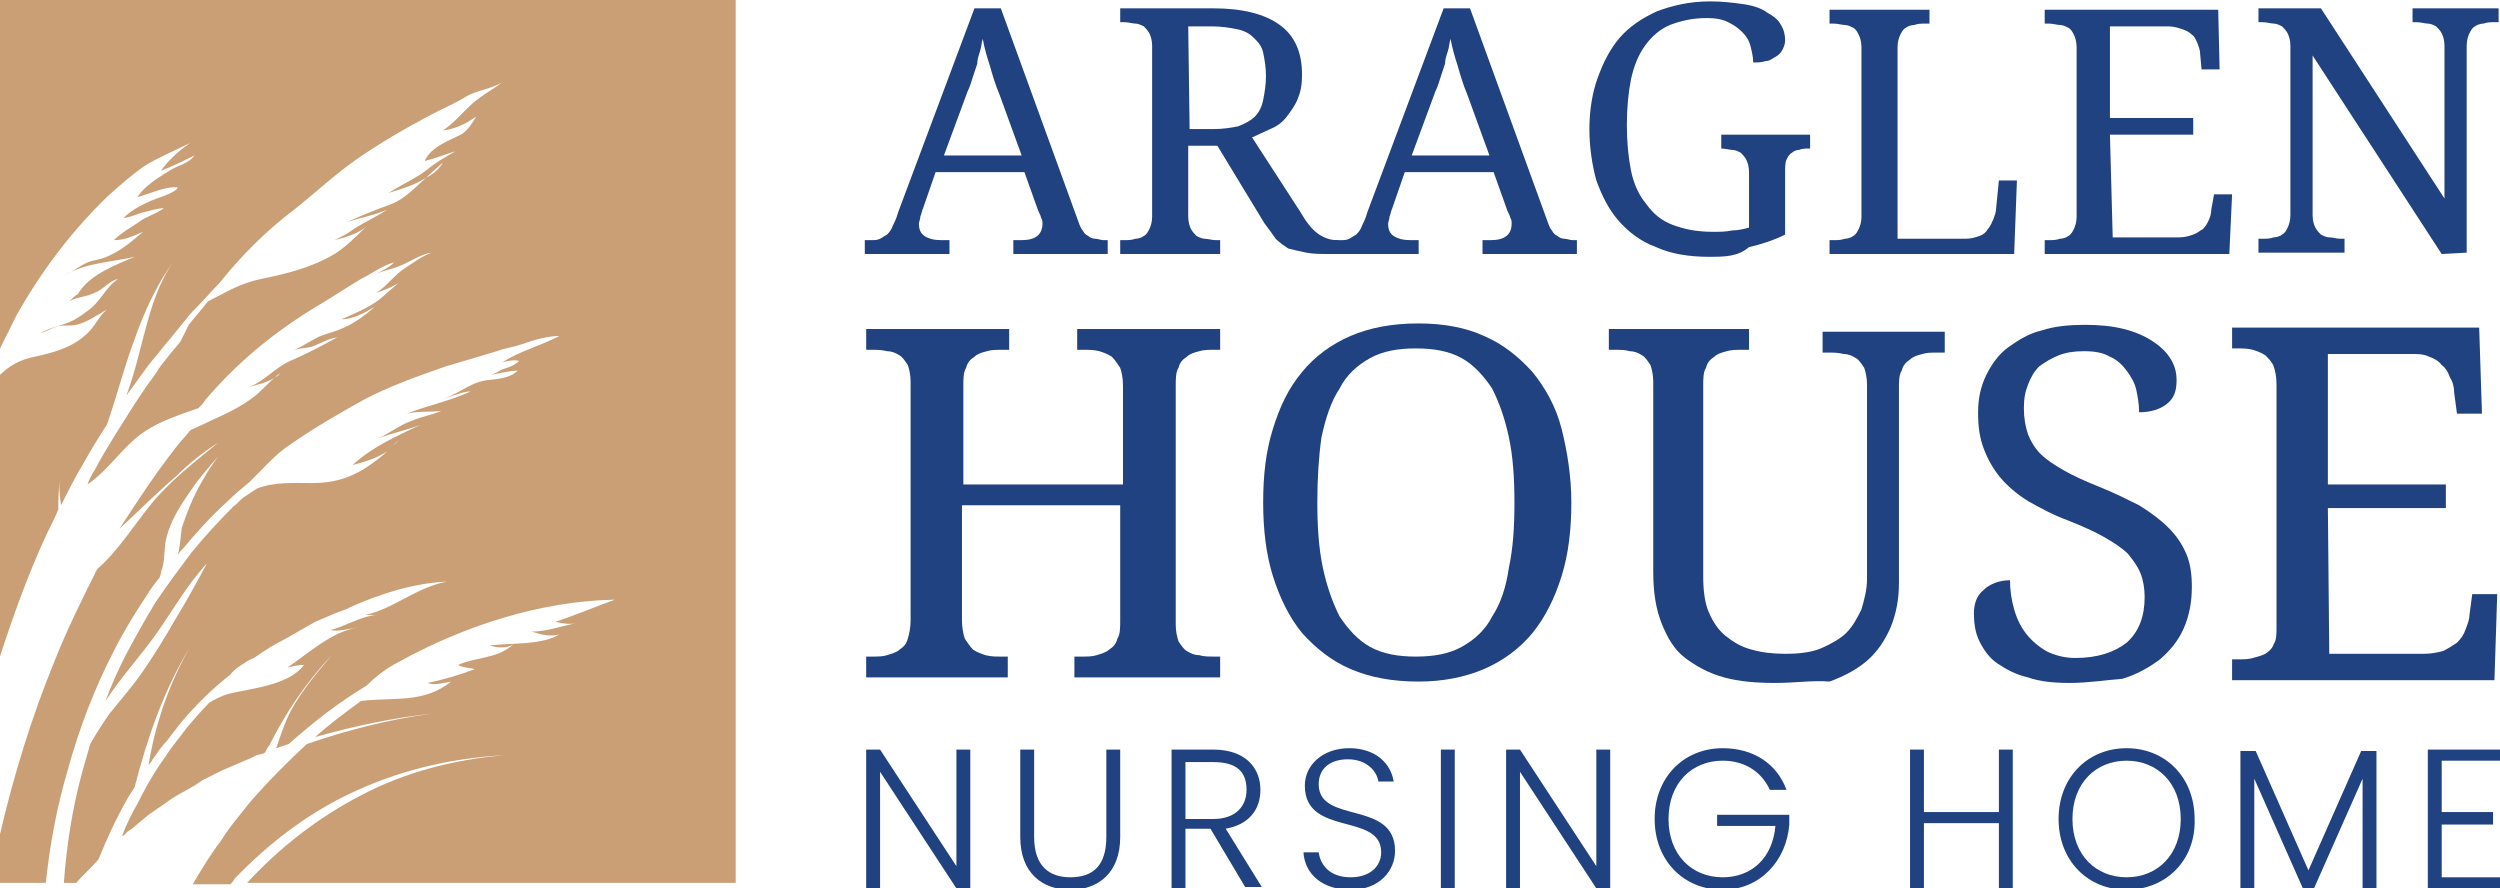
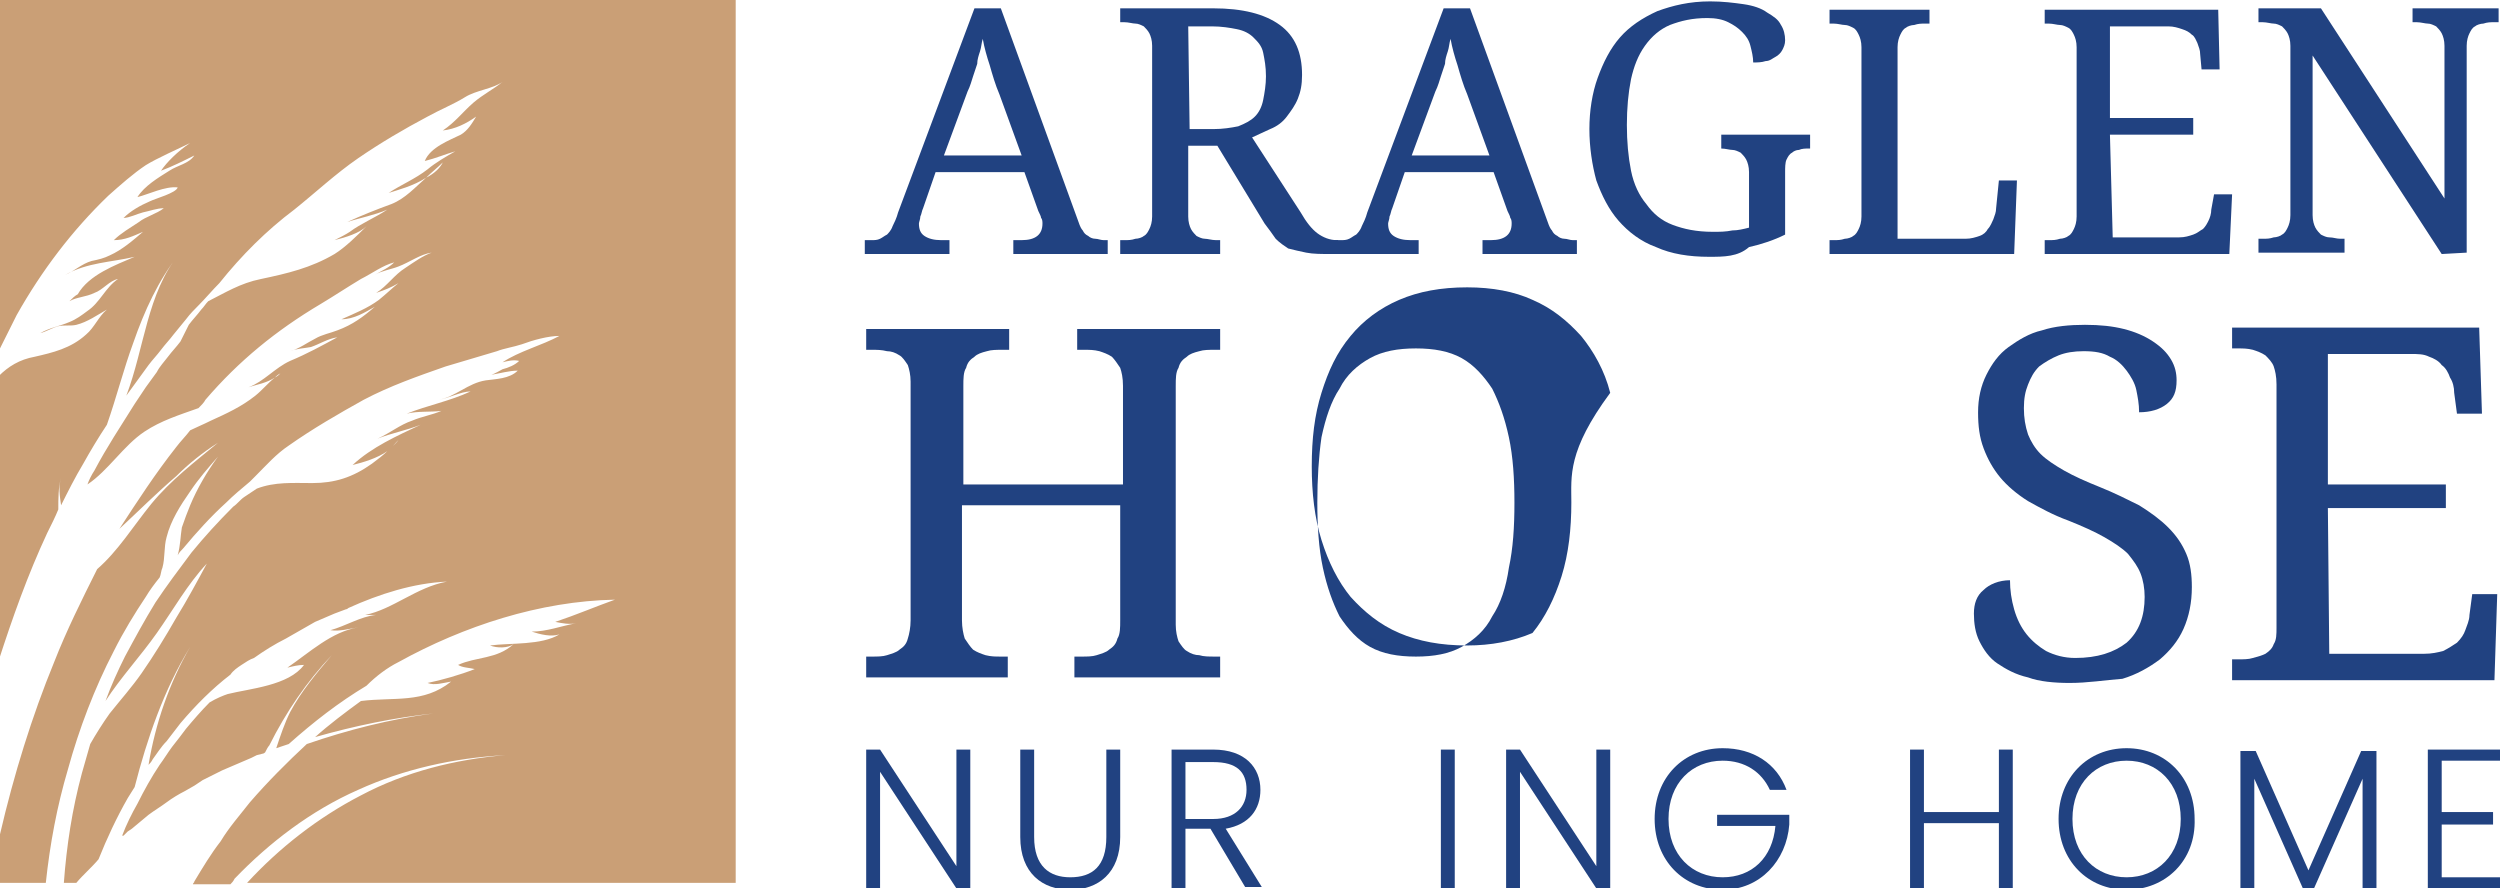
<svg xmlns="http://www.w3.org/2000/svg" version="1.0" id="Layer_1" x="0px" y="0px" viewBox="0 0 180.1 64" xml:space="preserve">
  <g>
    <path fill="#CA9F76" d="M0-0.1v25.3c0,0,0,0,0-0.1c0.4-0.8,0.8-1.6,1.2-2.4c1.8-3.2,4-6.1,6.6-8.6c0.9-0.8,1.8-1.6,2.7-2.2 c0.8-0.5,2.4-1.2,3.2-1.6c-0.9,0.6-1.7,1.4-2.1,2c0.8-0.3,1.6-0.7,2.4-1.1c-0.4,0.6-1.2,0.7-1.8,1.1c-0.8,0.5-1.8,1.1-2.3,1.9 c0.8-0.2,2-0.8,2.9-0.7c-0.1,0.4-1.6,0.8-2,1c-0.7,0.3-1.4,0.7-1.9,1.2c0.4,0,1-0.3,1.4-0.4c0.5-0.1,1-0.3,1.5-0.3 c-0.5,0.4-1.3,0.6-1.8,1c-0.6,0.4-1.3,0.8-1.8,1.3c0.8,0,1.4-0.3,2.1-0.6c-0.7,0.6-1.5,1.3-2.4,1.7c-0.4,0.2-0.8,0.3-1.3,0.4 c-0.7,0.2-1.2,0.7-1.9,1c1.6-0.9,3.3-0.9,5-1.3c-1.4,0.6-3.3,1.3-4.1,2.7c-0.2,0.1-0.4,0.3-0.6,0.5c0.5-0.3,1.2-0.3,1.8-0.6 c0.6-0.2,1.1-0.9,1.7-1c-0.9,0.6-1.3,1.7-2.2,2.3c-0.4,0.3-0.8,0.6-1.3,0.8c-0.7,0.3-1.4,0.4-2.1,0.8c0.4-0.1,0.9-0.4,1.3-0.5 c0.4-0.1,0.9,0,1.3-0.1c0.8-0.2,1.5-0.7,2.2-1.1c-0.6,0.5-0.9,1.3-1.5,1.8c-1.1,1-2.4,1.3-3.7,1.6c-1.1,0.2-1.9,0.7-2.6,1.4v20.5 c1-3.1,2.1-6.2,3.5-9.2c0.3-0.6,0.6-1.2,0.8-1.7c0-0.8,0-1.6,0.2-2.3c-0.2,0.7-0.1,1.3,0,2c0.5-1,1-2,1.6-3 c0.5-0.9,1.1-1.9,1.7-2.8c0.7-2,1.2-4,1.9-5.9c0.8-2.3,1.8-4.5,3.3-6.4c-2.3,2.8-2.5,6.8-3.8,10.2l0.8-1.1l0.8-1.1 c0.3-0.4,0.6-0.7,0.9-1.1c0.3-0.4,0.6-0.7,0.9-1.1l0.9-1.1c0.3-0.4,0.6-0.7,0.9-1c0.5-0.5,1-1.1,1.5-1.6c1.6-2,3.4-3.8,5.4-5.3 c1.5-1.2,3-2.6,4.6-3.7c1.6-1.1,3.3-2.1,5-3c0.9-0.5,1.9-0.9,2.7-1.4c0.8-0.5,2-0.6,2.7-1.1c-0.6,0.5-1.4,0.9-2.1,1.5 c-0.8,0.7-1.3,1.4-2.2,2c0.9-0.1,1.7-0.5,2.4-1c-0.3,0.5-0.6,1-1.1,1.3c-0.8,0.4-2.2,0.9-2.6,1.9c0.8-0.2,1.5-0.5,2.2-0.7 c-0.7,0.4-1.4,0.8-2,1.3c-0.9,0.7-1.9,1.1-2.8,1.7c0.6-0.2,1.8-0.5,2.7-1.1c0.4-0.4,0.8-0.7,1.2-1.1c-0.2,0.4-0.6,0.8-1.2,1.1 c-0.8,0.7-1.5,1.5-2.5,1.9c-1.1,0.4-2.1,0.8-3.2,1.3c0.9-0.3,2-0.5,2.9-0.9c-0.9,0.6-1.9,1-2.7,1.6c-0.3,0.2-0.7,0.4-1.1,0.6 c0.8-0.2,1.8-0.5,2.3-1c-0.7,0.7-1.5,1.5-2.3,2c-1.7,1-3.4,1.4-5.3,1.8c-1.5,0.3-2.6,1-3.8,1.6c-0.2,0.2-0.3,0.4-0.5,0.6 c-0.3,0.4-0.6,0.7-0.9,1.1L13,24.6c-0.3,0.4-0.6,0.7-0.9,1.1c-0.3,0.4-0.6,0.7-0.8,1.1l-0.8,1.1l-0.8,1.2c-1,1.6-2,3.1-2.9,4.8 c-0.2,0.3-0.4,0.7-0.5,1c1.5-1,2.6-2.8,4.1-3.8c1.2-0.8,2.5-1.2,3.9-1.7c0.2-0.2,0.4-0.4,0.5-0.6c2.4-2.8,5.1-5,8.3-6.9 c1-0.6,1.9-1.2,2.9-1.8c0.8-0.4,1.6-1,2.4-1.2c-0.4,0.4-0.9,0.6-1.4,0.9c0.5-0.3,1.2-0.4,1.7-0.6c0.8-0.3,1.6-0.9,2.4-1 c-0.6,0.2-1.3,0.7-1.9,1.1c-0.8,0.5-1.3,1.3-2.1,1.8c0.6-0.2,1.1-0.4,1.6-0.7c-0.5,0.4-0.9,0.8-1.4,1.2c-0.8,0.6-1.8,1-2.7,1.4 c0.9,0,1.7-0.5,2.4-0.9c-0.8,0.7-1.6,1.3-2.7,1.7c-0.5,0.2-1.1,0.3-1.6,0.6c-0.6,0.3-1.1,0.7-1.8,0.9c0.5-0.2,1-0.2,1.5-0.3 c0.6-0.2,1.2-0.6,1.9-0.7c-1.1,0.6-2.2,1.2-3.4,1.7c-1.1,0.5-1.9,1.5-3,1.9c0.6-0.2,1.3-0.3,1.9-0.7c0.1-0.1,0.2-0.2,0.4-0.3 c-0.1,0.1-0.2,0.2-0.4,0.3c-0.5,0.4-0.9,0.9-1.4,1.3c-1,0.8-2.1,1.3-3.2,1.8c-0.6,0.3-1.1,0.5-1.5,0.7c-0.3,0.4-0.7,0.8-1,1.2 c-1.5,1.9-2.8,3.9-4.1,5.9c1.4-1.3,2.7-2.6,4.1-3.8c0.9-0.9,1.9-1.7,3-2.4c-1.7,1.4-3.4,2.7-4.8,4.4c-1.3,1.6-2.4,3.4-3.9,4.7 c-1.1,2.2-2.2,4.4-3.1,6.7C2.3,51.6,1,55.8,0,60.1v3.5h3.3c0.3-2.8,0.8-5.5,1.6-8.2c0.8-2.9,1.9-5.8,3.3-8.5 c0.7-1.4,1.5-2.7,2.3-3.9c0.3-0.5,0.6-0.9,1-1.4c0.1-0.2,0.1-0.5,0.2-0.7c0.2-0.7,0.1-1.5,0.3-2.2c0.3-1.2,1-2.3,1.7-3.3 c0.6-0.9,1.3-1.7,2-2.5c-0.8,1.1-1.5,2.3-2,3.5c-0.2,0.5-0.4,1-0.6,1.6c-0.1,0.6-0.1,1.3-0.3,2c0.1-0.2,0.3-0.4,0.4-0.5 c1-1.2,2-2.3,3.1-3.3c0.5-0.5,1.1-1,1.7-1.5c0.1-0.1,0.3-0.3,0.4-0.4c0.8-0.8,1.5-1.6,2.4-2.2c1.7-1.2,3.6-2.3,5.4-3.3 c1.9-1,3.9-1.7,5.9-2.4c1.3-0.4,2.4-0.7,3.7-1.1c0.5-0.2,1.2-0.3,1.8-0.5c0.8-0.3,1.9-0.6,2.7-0.6c-1.3,0.7-2.9,1.1-4.1,1.9 c0.4-0.1,0.8-0.2,1.2-0.1c-0.3,0.3-0.8,0.5-1.2,0.6c-0.2,0.1-0.5,0.3-0.8,0.4c0.6-0.1,1.3-0.3,1.9-0.3c-0.6,0.6-1.6,0.6-2.3,0.7 c-1.3,0.2-2.2,1.2-3.4,1.4c0.7-0.1,1.6-0.6,2.3-0.6c-1.5,0.7-3.1,1-4.6,1.6c0.8-0.2,1.7-0.1,2.5-0.2c-0.7,0.3-1.4,0.4-2.1,0.7 c-0.9,0.3-1.6,0.9-2.5,1.3c1-0.4,2.1-0.6,3.1-1c-1.7,0.8-3.5,1.6-4.9,2.9c0.8-0.2,1.8-0.5,2.5-1c0.3-0.2,0.5-0.5,0.8-0.8 c-0.2,0.3-0.5,0.5-0.8,0.8c-0.3,0.3-0.7,0.6-1.1,0.9c-1.4,1-2.7,1.4-4.3,1.4c-1.4,0-2.7-0.1-4,0.4c-0.3,0.2-0.6,0.4-0.9,0.6 c-0.3,0.2-0.5,0.5-0.8,0.7c-1.1,1.1-2.1,2.2-3,3.3c-0.9,1.2-1.8,2.4-2.6,3.6c-0.8,1.3-1.5,2.6-2.2,3.9c-0.5,1-1,2.1-1.4,3.2 c1.1-1.7,2.5-3.2,3.7-4.9c1.2-1.7,2.2-3.5,3.6-5c-0.7,1.3-1.4,2.6-2.2,3.9c-0.8,1.4-1.6,2.7-2.5,4c-0.7,1-1.5,1.9-2.3,2.9 c-0.5,0.7-1,1.5-1.4,2.2c-0.2,0.7-0.4,1.4-0.6,2.1c-0.7,2.6-1.1,5.2-1.3,7.9h0.9c0.5-0.6,1.1-1.1,1.6-1.7c0.6-1.5,1.3-3,2.1-4.4 c0.2-0.3,0.3-0.5,0.5-0.8c0.9-3.5,2.1-7,4-10.1c-1.5,2.6-2.5,5.5-3,8.5c0.1-0.1,0.2-0.2,0.3-0.4c0.3-0.4,0.6-0.9,1-1.3 c0.3-0.4,0.7-0.9,1-1.3c1.1-1.3,2.3-2.5,3.6-3.5c0.2-0.3,0.5-0.5,0.8-0.7c0.3-0.2,0.6-0.4,0.9-0.5c0.7-0.5,1.5-1,2.3-1.4 c0.2-0.1,0.5-0.3,0.7-0.4c0.2-0.1,0.5-0.3,0.7-0.4l0.7-0.4l0.7-0.3c0.2-0.1,0.5-0.2,0.7-0.3c0.3-0.1,0.5-0.2,0.8-0.3 c0.1,0,0.2-0.1,0.2-0.1c2.2-1,4.7-1.8,7.1-1.9c-2.2,0.4-3.9,2-5.9,2.4c0.3,0,0.6,0,0.8,0c0.2,0,0.4,0,0.5,0c-0.2,0-0.4,0-0.5,0 c-1.1,0.1-2.2,0.8-3.3,1.1c0.7,0.1,1.3-0.1,2-0.2c-1.9,0.3-3.5,1.8-5.1,2.9c0.4-0.1,0.8-0.2,1.2-0.2c-1.1,1.5-3.9,1.7-5.5,2.1 c-0.3,0.1-0.8,0.3-1.3,0.6c-0.6,0.6-1.2,1.3-1.7,1.9c-0.3,0.4-0.6,0.8-1,1.3c-0.3,0.4-0.6,0.9-0.9,1.3c-0.6,0.9-1.1,1.8-1.6,2.8 c-0.4,0.7-0.8,1.5-1.1,2.3l0.1,0l0.3-0.3l0.3-0.2l1.2-1c0.4-0.3,0.9-0.6,1.3-0.9c0.4-0.3,0.9-0.6,1.3-0.8l0.7-0.4l0.3-0.2l0.3-0.2 l1.4-0.7c0.2-0.1,0.5-0.2,0.7-0.3l0.7-0.3l0.7-0.3l0.2-0.1l0.2-0.1l0.4-0.1c0.1,0,0.2-0.1,0.2-0.1c0.1-0.2,0.2-0.4,0.3-0.5 c1.2-2.4,2.7-4.6,4.5-6.5c-1.1,1.3-2.2,2.6-3,4.1c-0.4,0.8-0.7,1.7-1,2.6c0.3-0.1,0.6-0.2,0.9-0.3c1.8-1.6,3.6-3,5.6-4.2 c0.7-0.7,1.5-1.3,2.3-1.7c4.7-2.6,10.2-4.4,15.6-4.5c-1.4,0.5-2.8,1.1-4.3,1.6c0.5,0.1,1,0.2,1.5,0.1c-1.1,0.2-2.1,0.6-3.2,0.6 c0.6,0.2,1.4,0.4,2,0.2c-1.3,0.8-3.5,0.6-5,0.8c0.5,0.2,1.3,0.2,1.7-0.1c-1.2,1.1-2.7,0.9-4,1.5c0.3,0.2,0.8,0.2,1.2,0.3 c-1,0.4-2.4,0.8-3.4,1c0.5,0.2,1.1,0,1.7-0.1c-2,1.6-4.1,1.1-6.5,1.4c-1.1,0.8-2.3,1.7-3.3,2.6c2.8-0.8,5.7-1.4,8.5-1.7 c-3.1,0.4-6.2,1.2-9.1,2.2c-1.4,1.3-2.8,2.7-4.1,4.2c-0.7,0.9-1.5,1.8-2.1,2.8c-0.7,0.9-1.3,1.9-1.9,2.9c0,0.1-0.1,0.1-0.1,0.2h2.7 c0.1-0.1,0.2-0.2,0.3-0.4c2.5-2.6,5.5-4.9,8.9-6.4c3.3-1.5,6.9-2.3,10.6-2.5c-3.6,0.3-7.2,1.2-10.4,2.9c-3.1,1.6-5.9,3.8-8.2,6.3 H53V-0.1" />
    <g>
      <path fill="#214281" d="M67.4,12.4L66.5,15c-0.1,0.2-0.1,0.4-0.2,0.6c0,0.2-0.1,0.4-0.1,0.5c0,0.4,0.1,0.7,0.4,0.9 c0.3,0.2,0.7,0.3,1.2,0.3h0.6v1h-6.1v-1h0.5c0.2,0,0.4,0,0.6-0.1c0.2-0.1,0.3-0.2,0.5-0.3c0.1-0.1,0.3-0.3,0.4-0.6 c0.1-0.2,0.3-0.6,0.4-1l5.5-14.7h1.9l5.6,15.4c0.1,0.3,0.2,0.5,0.3,0.6c0.1,0.2,0.2,0.3,0.4,0.4c0.1,0.1,0.3,0.2,0.5,0.2 c0.2,0,0.4,0.1,0.6,0.1h0.3v1h-6.8v-1h0.6c1,0,1.5-0.4,1.5-1.2c0-0.1,0-0.3-0.1-0.4c0-0.1-0.1-0.3-0.2-0.5l-1-2.8 M72,6.8 c-0.3-0.7-0.5-1.4-0.7-2.1c-0.2-0.6-0.4-1.3-0.5-1.9c-0.1,0.3-0.1,0.6-0.2,0.9c-0.1,0.3-0.2,0.6-0.2,0.9c-0.1,0.3-0.2,0.6-0.3,0.9 c-0.1,0.3-0.2,0.7-0.4,1.1l-1.7,4.6h5.6L72,6.8z" />
      <path fill="#214281" d="M93.7,15.3c0.4,0.7,0.8,1.2,1.2,1.5c0.4,0.3,0.9,0.5,1.4,0.5h0.1v1H96c-0.8,0-1.4,0-1.9-0.1 c-0.5-0.1-0.9-0.2-1.3-0.3c-0.3-0.2-0.6-0.4-0.9-0.7c-0.2-0.3-0.5-0.7-0.8-1.1l-3.4-5.6h-2.1v5.1c0,0.4,0.1,0.7,0.2,0.9 c0.1,0.2,0.3,0.4,0.4,0.5c0.2,0.1,0.4,0.2,0.6,0.2c0.2,0,0.5,0.1,0.8,0.1h0.3v1h-7.2v-1h0.3c0.3,0,0.5,0,0.8-0.1 c0.2,0,0.5-0.1,0.6-0.2c0.2-0.1,0.3-0.3,0.4-0.5c0.1-0.2,0.2-0.5,0.2-0.9V3.3c0-0.4-0.1-0.7-0.2-0.9c-0.1-0.2-0.3-0.4-0.4-0.5 c-0.2-0.1-0.4-0.2-0.6-0.2c-0.2,0-0.5-0.1-0.8-0.1h-0.3v-1h6.7c2.1,0,3.7,0.4,4.8,1.2c1.1,0.8,1.6,2,1.6,3.6 c0,0.7-0.1,1.2-0.3,1.7c-0.2,0.5-0.5,0.9-0.8,1.3c-0.3,0.4-0.7,0.7-1.2,0.9c-0.4,0.2-0.9,0.4-1.3,0.6 M85.7,9.3h1.7 c0.7,0,1.3-0.1,1.8-0.2c0.5-0.2,0.9-0.4,1.2-0.7c0.3-0.3,0.5-0.7,0.6-1.2c0.1-0.5,0.2-1.1,0.2-1.7c0-0.7-0.1-1.2-0.2-1.7 c-0.1-0.5-0.4-0.8-0.7-1.1c-0.3-0.3-0.7-0.5-1.2-0.6c-0.5-0.1-1.1-0.2-1.8-0.2h-1.7L85.7,9.3z" />
      <path fill="#214281" d="M101.2,12.4l-0.9,2.6c-0.1,0.2-0.1,0.4-0.2,0.6c0,0.2-0.1,0.4-0.1,0.5c0,0.4,0.1,0.7,0.4,0.9 c0.3,0.2,0.7,0.3,1.2,0.3h0.6v1h-6.1v-1h0.5c0.2,0,0.4,0,0.6-0.1c0.2-0.1,0.3-0.2,0.5-0.3c0.1-0.1,0.3-0.3,0.4-0.6 c0.1-0.2,0.3-0.6,0.4-1L104,0.6h1.9l5.6,15.4c0.1,0.3,0.2,0.5,0.3,0.6c0.1,0.2,0.2,0.3,0.4,0.4c0.1,0.1,0.3,0.2,0.5,0.2 c0.2,0,0.4,0.1,0.6,0.1h0.3v1h-6.8v-1h0.6c1,0,1.5-0.4,1.5-1.2c0-0.1,0-0.3-0.1-0.4c0-0.1-0.1-0.3-0.2-0.5l-1-2.8 M105.7,6.8 c-0.3-0.7-0.5-1.4-0.7-2.1c-0.2-0.6-0.4-1.3-0.5-1.9c-0.1,0.3-0.1,0.6-0.2,0.9c-0.1,0.3-0.2,0.6-0.2,0.9c-0.1,0.3-0.2,0.6-0.3,0.9 c-0.1,0.3-0.2,0.7-0.4,1.1l-1.7,4.6h5.6L105.7,6.8z" />
      <path fill="#214281" d="M123.1,18.5c-1.4,0-2.7-0.2-3.8-0.7c-1.1-0.4-2-1.1-2.7-1.9c-0.7-0.8-1.2-1.8-1.6-2.9 c-0.3-1.1-0.5-2.4-0.5-3.7c0-1.3,0.2-2.6,0.6-3.7c0.4-1.1,0.9-2.1,1.6-2.9c0.7-0.8,1.6-1.4,2.7-1.9c1.1-0.4,2.3-0.7,3.8-0.7 c0.9,0,1.7,0.1,2.4,0.2c0.7,0.1,1.3,0.3,1.7,0.6c0.5,0.3,0.8,0.5,1,0.9c0.2,0.3,0.3,0.7,0.3,1.1c0,0.3-0.1,0.5-0.2,0.7 c-0.1,0.2-0.3,0.4-0.5,0.5c-0.2,0.1-0.4,0.3-0.7,0.3c-0.3,0.1-0.6,0.1-0.9,0.1c0-0.4-0.1-0.8-0.2-1.2c-0.1-0.4-0.3-0.7-0.6-1 c-0.3-0.3-0.6-0.5-1-0.7c-0.4-0.2-0.9-0.3-1.5-0.3c-1.1,0-1.9,0.2-2.7,0.5c-0.7,0.3-1.3,0.8-1.8,1.5c-0.5,0.7-0.8,1.5-1,2.4 c-0.2,1-0.3,2.1-0.3,3.3c0,1.2,0.1,2.3,0.3,3.3c0.2,1,0.6,1.8,1.1,2.4c0.5,0.7,1.1,1.2,1.9,1.5c0.8,0.3,1.7,0.5,2.9,0.5 c0.5,0,0.9,0,1.4-0.1c0.4,0,0.8-0.1,1.2-0.2v-4c0-0.4-0.1-0.7-0.2-0.9c-0.1-0.2-0.3-0.4-0.4-0.5c-0.2-0.1-0.4-0.2-0.6-0.2 c-0.2,0-0.5-0.1-0.8-0.1H124v-1h6.4v1h-0.1c-0.2,0-0.5,0-0.7,0.1c-0.2,0-0.4,0.1-0.5,0.2c-0.2,0.1-0.3,0.3-0.4,0.5 c-0.1,0.2-0.1,0.6-0.1,0.9v4.5c-0.8,0.4-1.7,0.7-2.6,0.9C125.2,18.5,124.2,18.5,123.1,18.5" />
      <path fill="#214281" d="M131.8,18.3v-1h0.3c0.3,0,0.5,0,0.8-0.1c0.2,0,0.5-0.1,0.6-0.2c0.2-0.1,0.3-0.3,0.4-0.5 c0.1-0.2,0.2-0.5,0.2-0.9V3.4c0-0.4-0.1-0.7-0.2-0.9c-0.1-0.2-0.2-0.4-0.4-0.5c-0.2-0.1-0.4-0.2-0.6-0.2c-0.2,0-0.5-0.1-0.8-0.1 h-0.3v-1h7.2v1h-0.3c-0.3,0-0.5,0-0.8,0.1c-0.2,0-0.5,0.1-0.6,0.2c-0.2,0.1-0.3,0.3-0.4,0.5c-0.1,0.2-0.2,0.5-0.2,0.9v13.8h4.9 c0.4,0,0.7-0.1,1-0.2c0.3-0.1,0.5-0.3,0.6-0.5c0.2-0.2,0.3-0.5,0.4-0.7c0.1-0.3,0.2-0.5,0.2-0.8L144,13h1.3l-0.2,5.3" />
      <path fill="#214281" d="M152.2,17.1h4.8c0.4,0,0.7-0.1,1-0.2c0.3-0.1,0.5-0.3,0.7-0.4c0.2-0.2,0.3-0.4,0.4-0.6 c0.1-0.2,0.2-0.5,0.2-0.8l0.2-1.1h1.3l-0.2,4.3h-13.3v-1h0.3c0.3,0,0.5,0,0.8-0.1c0.2,0,0.5-0.1,0.6-0.2c0.2-0.1,0.3-0.3,0.4-0.5 c0.1-0.2,0.2-0.5,0.2-0.9V3.4c0-0.4-0.1-0.7-0.2-0.9c-0.1-0.2-0.2-0.4-0.4-0.5c-0.2-0.1-0.4-0.2-0.6-0.2c-0.2,0-0.5-0.1-0.8-0.1 h-0.3v-1h12.5l0.1,4.3h-1.3l-0.1-1.1c0-0.3-0.1-0.5-0.2-0.8c-0.1-0.2-0.2-0.5-0.4-0.6c-0.2-0.2-0.4-0.3-0.7-0.4 c-0.3-0.1-0.6-0.2-1-0.2h-4.2v6.6h6v1.2h-6" />
      <path fill="#214281" d="M175.9,18.3L166.6,4v11.5c0,0.4,0.1,0.7,0.2,0.9c0.1,0.2,0.3,0.4,0.4,0.5c0.2,0.1,0.4,0.2,0.6,0.2 c0.3,0,0.5,0.1,0.8,0.1h0.3v1h-6.2v-1h0.3c0.3,0,0.5,0,0.8-0.1c0.2,0,0.5-0.1,0.6-0.2c0.2-0.1,0.3-0.3,0.4-0.5 c0.1-0.2,0.2-0.5,0.2-0.9V3.3c0-0.4-0.1-0.7-0.2-0.9c-0.1-0.2-0.3-0.4-0.4-0.5c-0.2-0.1-0.4-0.2-0.6-0.2c-0.2,0-0.5-0.1-0.8-0.1 h-0.3v-1h4.5l8.9,13.7v-11c0-0.4-0.1-0.7-0.2-0.9c-0.1-0.2-0.3-0.4-0.4-0.5c-0.2-0.1-0.4-0.2-0.6-0.2c-0.2,0-0.5-0.1-0.8-0.1h-0.3 v-1h6.2v1h-0.3c-0.3,0-0.5,0-0.8,0.1c-0.2,0-0.5,0.1-0.6,0.2c-0.2,0.1-0.3,0.3-0.4,0.5c-0.1,0.2-0.2,0.5-0.2,0.9v14.9" />
    </g>
    <g>
      <path fill="#214281" d="M77.4,48.8v-1.5h0.5c0.4,0,0.8,0,1.1-0.1c0.3-0.1,0.7-0.2,0.9-0.4c0.3-0.2,0.5-0.4,0.6-0.8 c0.2-0.3,0.2-0.8,0.2-1.3v-8.3H69.3v8.3c0,0.5,0.1,1,0.2,1.3c0.2,0.3,0.4,0.6,0.6,0.8c0.3,0.2,0.6,0.3,0.9,0.4 c0.4,0.1,0.7,0.1,1.1,0.1h0.5v1.5H62.4v-1.5h0.4c0.4,0,0.8,0,1.1-0.1c0.3-0.1,0.7-0.2,0.9-0.4c0.3-0.2,0.5-0.4,0.6-0.8 c0.1-0.3,0.2-0.8,0.2-1.3V27.5c0-0.5-0.1-0.9-0.2-1.2c-0.2-0.3-0.4-0.6-0.6-0.7c-0.3-0.2-0.6-0.3-0.9-0.3 c-0.4-0.1-0.7-0.1-1.1-0.1h-0.4v-1.5h10.3v1.5h-0.5c-0.4,0-0.8,0-1.1,0.1c-0.4,0.1-0.7,0.2-0.9,0.4c-0.3,0.2-0.5,0.4-0.6,0.8 c-0.2,0.3-0.2,0.8-0.2,1.3v7.1h11.5v-7.1c0-0.6-0.1-1-0.2-1.3c-0.2-0.3-0.4-0.6-0.6-0.8c-0.3-0.2-0.6-0.3-0.9-0.4 c-0.4-0.1-0.7-0.1-1.1-0.1h-0.5v-1.5h10.3v1.5h-0.4c-0.4,0-0.8,0-1.1,0.1c-0.4,0.1-0.7,0.2-0.9,0.4c-0.3,0.2-0.5,0.4-0.6,0.8 c-0.2,0.3-0.2,0.8-0.2,1.3V45c0,0.5,0.1,0.9,0.2,1.2c0.2,0.3,0.4,0.6,0.6,0.7c0.3,0.2,0.6,0.3,0.9,0.3c0.3,0.1,0.7,0.1,1.1,0.1 h0.4v1.5" />
-       <path fill="#214281" d="M113.2,36.2c0,1.9-0.2,3.7-0.7,5.3c-0.5,1.6-1.2,3-2.1,4.1c-0.9,1.1-2.1,2-3.5,2.6c-1.4,0.6-3,0.9-4.7,0.9 c-1.9,0-3.5-0.3-4.9-0.9c-1.4-0.6-2.5-1.5-3.5-2.6c-0.9-1.1-1.6-2.5-2.1-4.1c-0.5-1.6-0.7-3.4-0.7-5.3c0-2,0.2-3.7,0.7-5.3 c0.5-1.6,1.1-2.9,2.1-4.1c0.9-1.1,2.1-2,3.5-2.6c1.4-0.6,3-0.9,4.9-0.9c1.8,0,3.4,0.3,4.7,0.9c1.4,0.6,2.5,1.5,3.5,2.6 c0.9,1.1,1.7,2.5,2.1,4.1C112.9,32.5,113.2,34.3,113.2,36.2 M94.9,36.2c0,1.7,0.1,3.3,0.4,4.7c0.3,1.4,0.7,2.5,1.2,3.5 c0.6,0.9,1.3,1.7,2.2,2.2c0.9,0.5,2,0.7,3.3,0.7s2.4-0.2,3.3-0.7c0.9-0.5,1.7-1.2,2.2-2.2c0.6-0.9,1-2.1,1.2-3.5 c0.3-1.4,0.4-2.9,0.4-4.7c0-1.7-0.1-3.3-0.4-4.7c-0.3-1.4-0.7-2.5-1.2-3.5c-0.6-0.9-1.3-1.7-2.2-2.2c-0.9-0.5-2-0.7-3.3-0.7 c-1.3,0-2.4,0.2-3.3,0.7c-0.9,0.5-1.7,1.2-2.2,2.2c-0.6,0.9-1,2.1-1.3,3.5C95,32.9,94.9,34.5,94.9,36.2" />
-       <path fill="#214281" d="M127.9,49.2c-1.4,0-2.6-0.1-3.7-0.4c-1.1-0.3-2-0.8-2.8-1.4c-0.8-0.6-1.3-1.5-1.7-2.5 c-0.4-1-0.6-2.2-0.6-3.7V27.5c0-0.5-0.1-0.9-0.2-1.2c-0.2-0.3-0.4-0.6-0.6-0.7c-0.3-0.2-0.6-0.3-0.9-0.3c-0.3-0.1-0.7-0.1-1.1-0.1 h-0.4v-1.5H126v1.5h-0.5c-0.4,0-0.8,0-1.1,0.1c-0.4,0.1-0.7,0.2-0.9,0.4c-0.3,0.2-0.5,0.4-0.6,0.8c-0.2,0.3-0.2,0.8-0.2,1.3v13.7 c0,1,0.1,1.9,0.4,2.6c0.3,0.7,0.7,1.3,1.2,1.7c0.5,0.4,1.1,0.8,1.9,1c0.7,0.2,1.5,0.3,2.4,0.3c1,0,1.9-0.1,2.6-0.4 c0.7-0.3,1.4-0.7,1.8-1.1c0.5-0.5,0.8-1.1,1.1-1.7c0.2-0.7,0.4-1.4,0.4-2.2v-14c0-0.5-0.1-0.9-0.2-1.2c-0.2-0.3-0.4-0.6-0.6-0.7 c-0.3-0.2-0.6-0.3-0.9-0.3c-0.4-0.1-0.7-0.1-1.1-0.1h-0.4v-1.5h8.8v1.5h-0.5c-0.4,0-0.8,0-1.1,0.1c-0.4,0.1-0.7,0.2-0.9,0.4 c-0.3,0.2-0.5,0.4-0.6,0.8c-0.2,0.3-0.2,0.8-0.2,1.3v14c0,1.2-0.2,2.2-0.6,3.2c-0.4,0.9-0.9,1.7-1.7,2.4c-0.7,0.6-1.6,1.1-2.7,1.5 C130.6,49,129.3,49.2,127.9,49.2" />
+       <path fill="#214281" d="M113.2,36.2c0,1.9-0.2,3.7-0.7,5.3c-0.5,1.6-1.2,3-2.1,4.1c-1.4,0.6-3,0.9-4.7,0.9 c-1.9,0-3.5-0.3-4.9-0.9c-1.4-0.6-2.5-1.5-3.5-2.6c-0.9-1.1-1.6-2.5-2.1-4.1c-0.5-1.6-0.7-3.4-0.7-5.3c0-2,0.2-3.7,0.7-5.3 c0.5-1.6,1.1-2.9,2.1-4.1c0.9-1.1,2.1-2,3.5-2.6c1.4-0.6,3-0.9,4.9-0.9c1.8,0,3.4,0.3,4.7,0.9c1.4,0.6,2.5,1.5,3.5,2.6 c0.9,1.1,1.7,2.5,2.1,4.1C112.9,32.5,113.2,34.3,113.2,36.2 M94.9,36.2c0,1.7,0.1,3.3,0.4,4.7c0.3,1.4,0.7,2.5,1.2,3.5 c0.6,0.9,1.3,1.7,2.2,2.2c0.9,0.5,2,0.7,3.3,0.7s2.4-0.2,3.3-0.7c0.9-0.5,1.7-1.2,2.2-2.2c0.6-0.9,1-2.1,1.2-3.5 c0.3-1.4,0.4-2.9,0.4-4.7c0-1.7-0.1-3.3-0.4-4.7c-0.3-1.4-0.7-2.5-1.2-3.5c-0.6-0.9-1.3-1.7-2.2-2.2c-0.9-0.5-2-0.7-3.3-0.7 c-1.3,0-2.4,0.2-3.3,0.7c-0.9,0.5-1.7,1.2-2.2,2.2c-0.6,0.9-1,2.1-1.3,3.5C95,32.9,94.9,34.5,94.9,36.2" />
      <path fill="#214281" d="M149.1,49.2c-1.1,0-2.2-0.1-3-0.4c-0.9-0.2-1.6-0.6-2.2-1c-0.6-0.4-1-1-1.3-1.6c-0.3-0.6-0.4-1.3-0.4-2 c0-0.7,0.2-1.3,0.7-1.7c0.4-0.4,1.1-0.7,1.9-0.7c0,0.7,0.1,1.4,0.3,2.1c0.2,0.7,0.5,1.3,0.9,1.8c0.4,0.5,0.9,0.9,1.4,1.2 c0.6,0.3,1.3,0.5,2.1,0.5c1.6,0,2.8-0.4,3.7-1.1c0.9-0.8,1.3-1.9,1.3-3.3c0-0.6-0.1-1.2-0.3-1.7c-0.2-0.5-0.5-0.9-0.9-1.4 c-0.4-0.4-1-0.8-1.7-1.2c-0.7-0.4-1.6-0.8-2.6-1.2c-1.1-0.4-2-0.9-2.9-1.4c-0.8-0.5-1.5-1.1-2-1.7s-0.9-1.3-1.2-2.1 c-0.3-0.8-0.4-1.6-0.4-2.6c0-1,0.2-1.9,0.6-2.7c0.4-0.8,0.9-1.5,1.6-2c0.7-0.5,1.5-1,2.4-1.2c0.9-0.3,2-0.4,3.1-0.4 c1.1,0,2,0.1,2.8,0.3c0.8,0.2,1.5,0.5,2.1,0.9c0.6,0.4,1,0.8,1.3,1.3c0.3,0.5,0.4,1,0.4,1.5c0,0.8-0.2,1.3-0.7,1.7 c-0.5,0.4-1.2,0.6-2,0.6c0-0.6-0.1-1.1-0.2-1.6c-0.1-0.5-0.4-1-0.7-1.4c-0.3-0.4-0.7-0.8-1.2-1c-0.5-0.3-1.1-0.4-1.9-0.4 c-0.7,0-1.3,0.1-1.8,0.3c-0.5,0.2-1,0.5-1.4,0.8c-0.4,0.4-0.6,0.8-0.8,1.3c-0.2,0.5-0.3,1-0.3,1.7c0,0.7,0.1,1.3,0.3,1.9 c0.2,0.5,0.5,1,0.9,1.4c0.4,0.4,1,0.8,1.7,1.2c0.7,0.4,1.6,0.8,2.6,1.2c1,0.4,2,0.9,2.8,1.3c0.8,0.5,1.5,1,2.1,1.6 c0.6,0.6,1,1.2,1.3,1.9c0.3,0.7,0.4,1.5,0.4,2.4c0,1.1-0.2,2.1-0.6,3c-0.4,0.9-1,1.6-1.7,2.2c-0.8,0.6-1.7,1.1-2.7,1.4 C151.6,49,150.4,49.2,149.1,49.2" />
      <path fill="#214281" d="M167.8,47.1h6.8c0.6,0,1-0.1,1.4-0.2c0.4-0.2,0.7-0.4,1-0.6c0.3-0.3,0.5-0.6,0.6-0.9 c0.1-0.3,0.3-0.7,0.3-1.1l0.2-1.5h1.8l-0.2,6.2h-18.9v-1.5h0.4c0.4,0,0.8,0,1.1-0.1c0.4-0.1,0.7-0.2,0.9-0.3 c0.3-0.2,0.5-0.4,0.6-0.7c0.2-0.3,0.2-0.7,0.2-1.2V27.7c0-0.6-0.1-1-0.2-1.3c-0.1-0.3-0.4-0.6-0.6-0.8c-0.3-0.2-0.6-0.3-0.9-0.4 c-0.4-0.1-0.7-0.1-1.1-0.1h-0.4v-1.5h17.8l0.2,6.2H177l-0.2-1.5c0-0.4-0.1-0.8-0.3-1.1c-0.1-0.3-0.3-0.7-0.6-0.9 c-0.2-0.3-0.6-0.5-0.9-0.6c-0.4-0.2-0.8-0.2-1.4-0.2h-5.9v9.4h8.5v1.7h-8.5" />
    </g>
    <g>
      <polyline fill="#214281" points="69.9,54 69.9,64 68.9,64 63.4,55.6 63.4,64 62.4,64 62.4,54 63.4,54 68.9,62.4 68.9,54 " />
      <path fill="#214281" d="M73.5,54h1v6.3c0,2.1,1.1,2.9,2.6,2.9c1.6,0,2.6-0.8,2.6-2.9V54h1v6.3c0,2.6-1.6,3.8-3.6,3.8 s-3.6-1.2-3.6-3.8" />
      <path fill="#214281" d="M87.4,54c2.3,0,3.4,1.3,3.4,2.9c0,1.4-0.8,2.5-2.5,2.8l2.6,4.2h-1.2l-2.5-4.2h-1.8V64h-1V54 M87.4,54.9h-2 V59h2c1.6,0,2.4-0.9,2.4-2.1C89.8,55.6,89.1,54.9,87.4,54.9" />
-       <path fill="#214281" d="M97.3,64.1c-2,0-3.3-1.1-3.4-2.7h1.1c0.1,0.8,0.7,1.8,2.3,1.8c1.4,0,2.2-0.8,2.2-1.8 c0-2.9-5.5-1.1-5.5-4.8c0-1.5,1.3-2.7,3.2-2.7c1.9,0,3,1.1,3.2,2.4h-1.1c-0.1-0.7-0.8-1.6-2.2-1.6c-1.2,0-2.1,0.6-2.1,1.8 c0,2.9,5.5,1.1,5.5,4.8C100.5,62.7,99.4,64.1,97.3,64.1" />
      <rect x="103.8" y="54" fill="#214281" width="1" height="10" />
      <polyline fill="#214281" points="116,54 116,64 115,64 109.5,55.6 109.5,64 108.5,64 108.5,54 109.5,54 115,62.4 115,54 " />
      <path fill="#214281" d="M128.7,56.9h-1.2c-0.6-1.3-1.8-2.1-3.4-2.1c-2.2,0-3.9,1.6-3.9,4.2c0,2.6,1.7,4.2,3.9,4.2 c2.1,0,3.6-1.4,3.8-3.7h-4.2v-0.8h5.2v0.7c-0.2,2.6-2.1,4.7-4.8,4.7c-2.8,0-4.9-2.1-4.9-5.1c0-3,2.1-5.1,4.9-5.1 C126.3,53.9,128,55,128.7,56.9" />
      <polyline fill="#214281" points="144,59.3 138.6,59.3 138.6,64 137.6,64 137.6,54 138.6,54 138.6,58.5 144,58.5 144,54 145,54 145,64 144,64 " />
      <path fill="#214281" d="M153.2,64.1c-2.8,0-4.9-2.1-4.9-5.1c0-3,2.1-5.1,4.9-5.1c2.8,0,4.9,2.1,4.9,5.1 C158.2,62,156,64.1,153.2,64.1 M153.2,63.2c2.2,0,3.9-1.6,3.9-4.2c0-2.6-1.7-4.2-3.9-4.2c-2.2,0-3.9,1.6-3.9,4.2 C149.3,61.6,151,63.2,153.2,63.2" />
      <polyline fill="#214281" points="161.4,54.1 162.5,54.1 166.3,62.7 170.1,54.1 171.2,54.1 171.2,64 170.2,64 170.2,56.1 166.7,64 165.9,64 162.4,56.1 162.4,64 161.4,64 " />
      <polyline fill="#214281" points="180.1,54.8 175.9,54.8 175.9,58.5 179.6,58.5 179.6,59.4 175.9,59.4 175.9,63.2 180.1,63.2 180.1,64 174.9,64 174.9,54 180.1,54 " />
    </g>
  </g>
</svg>